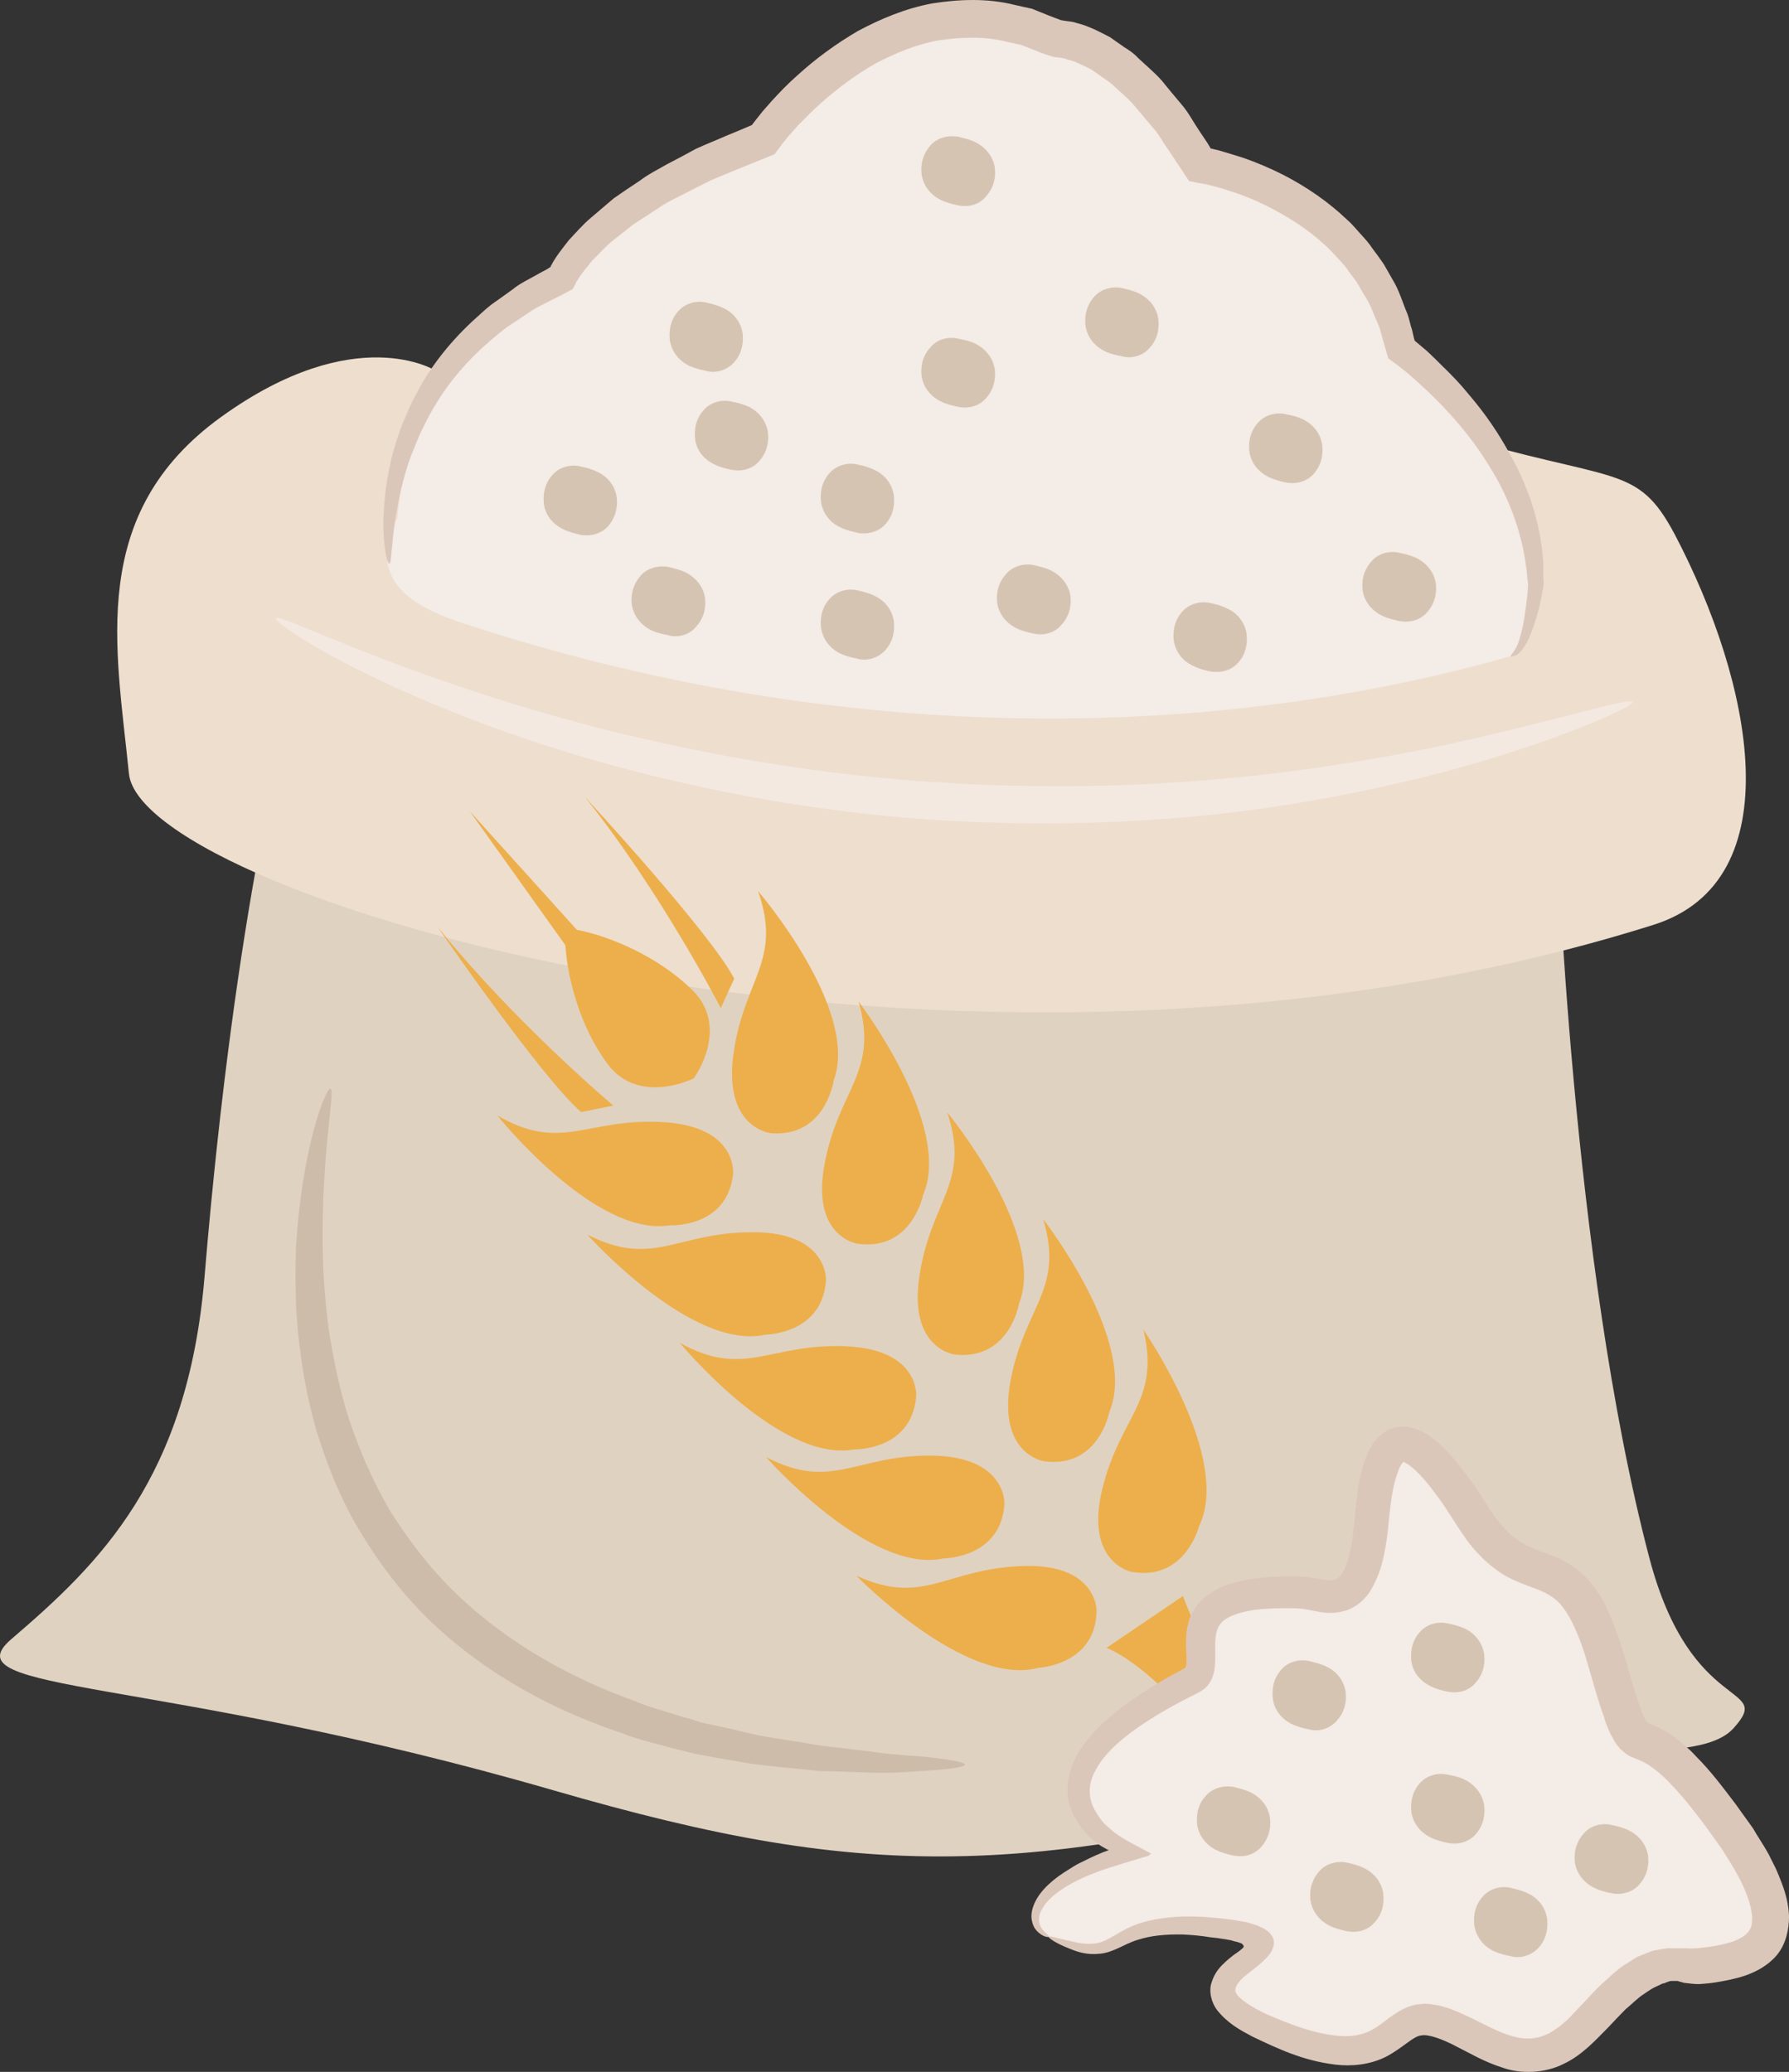
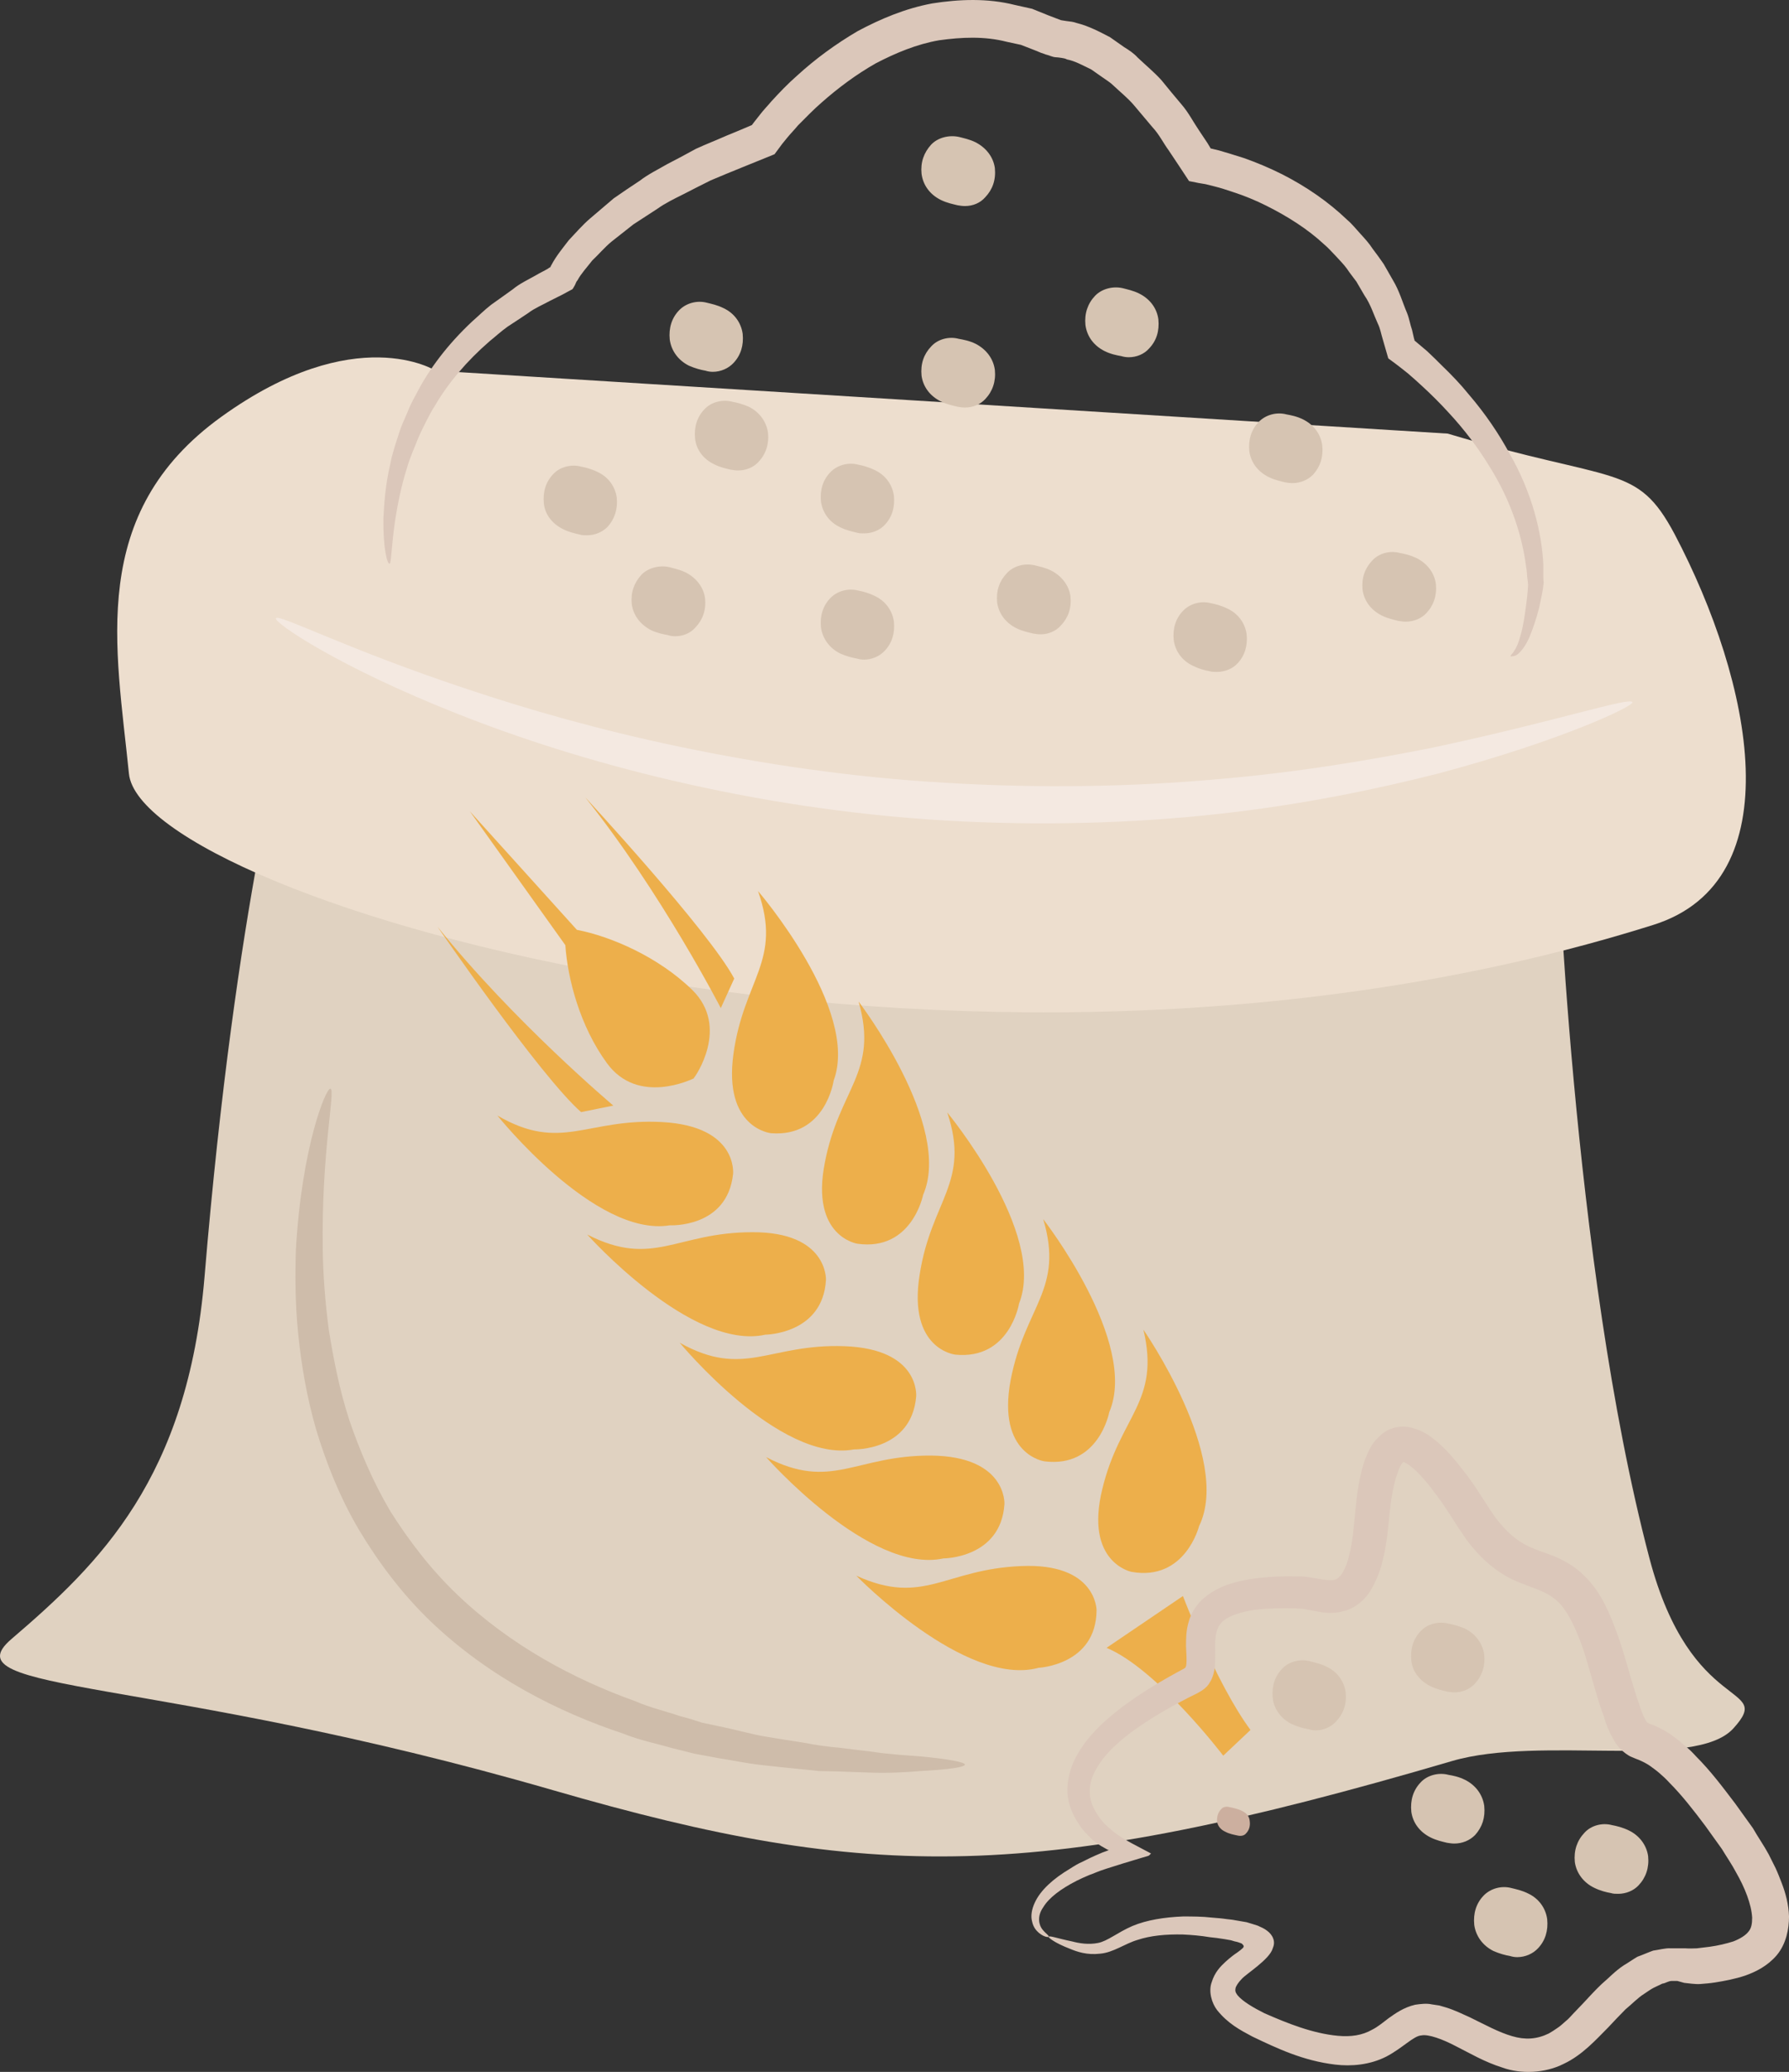
<svg xmlns="http://www.w3.org/2000/svg" id="svg106" viewBox="0 0 4660.901 5398.951" style="clip-rule:evenodd;fill-rule:evenodd;image-rendering:optimizeQuality;shape-rendering:geometricPrecision;text-rendering:geometricPrecision" version="1.1" height="53.99mm" width="46.609mm" xml:space="preserve">
  <rect x="0" y="0" width="4660.901" height="5398.951" fill="#333333" stroke="none" />
  <defs id="defs4">
    <style id="style2" type="text/css">
   
    .fil6 {fill:#CCAF9F;fill-rule:nonzero}
    .fil5 {fill:#CEBCAA;fill-rule:nonzero}
    .fil8 {fill:#D6C4B2;fill-rule:nonzero}
    .fil3 {fill:#DBC7BA;fill-rule:nonzero}
    .fil0 {fill:#E0D2C1;fill-rule:nonzero}
    .fil7 {fill:#EDAF4B;fill-rule:nonzero}
    .fil1 {fill:#EDDECE;fill-rule:nonzero}
    .fil4 {fill:#F4E9E1;fill-rule:nonzero}
    .fil2 {fill:#F4ECE6;fill-rule:nonzero}
   
  </style>
  </defs>
  <g transform="translate(-7759.099,-12876.122)" id="Vrstva_x0020_1">
    <path style="fill:#e0d2c1;fill-rule:nonzero" id="path7" d="m 11815,15034 c 0,0 38,1129 241,1901 109,416 328,325 219,445 -100,110 -501,17 -733,85 -1083,318 -1510,317 -2342,76 -1037,-300 -1578,-251 -1411,-394 230,-197 459,-419 503,-944 82,-986 219,-1459 219,-1459 z" class="fil0" />
    <path style="fill:#eddece;fill-rule:nonzero" id="path9" d="m 8894,13842 c 0,0 -208,-132 -558,120 -350,252 -274,602 -241,930 33,328 2167,963 3972,394 364,-115 258,-632 55,-1018 -99,-186 -154,-131 -591,-262 z" class="fil1" />
-     <path style="fill:#f4ece6;fill-rule:nonzero" id="path11" d="m 8795,14225 c 0,0 11,-416 427,-624 0,0 77,-197 525,-361 0,0 329,-471 766,-263 0,0 175,-11 372,329 0,0 438,65 525,481 0,0 351,252 351,613 0,0 -19,172 -66,186 -689,197 -1652,262 -2703,-77 -112,-36 -295,-98 -197,-284 z" class="fil2" />
    <path style="fill:#dbc7ba;fill-rule:nonzero" id="path13" d="m 11695,14586 c -1,-3 4,-5 9,-14 6,-8 12,-22 17,-42 6,-20 10,-46 14,-76 2,-15 4,-32 5,-49 1,-7 -1,-15 -2,-25 -1,-9 -1,-18 -3,-28 -10,-77 -38,-170 -97,-263 -28,-46 -64,-94 -106,-139 -21,-23 -44,-46 -68,-68 -12,-11 -24,-22 -37,-33 -14,-11 -22,-18 -51,-39 -5,-17 -10,-35 -15,-52 -4,-13 -6,-26 -12,-38 -11,-24 -19,-51 -35,-74 -7,-12 -14,-24 -21,-36 -8,-11 -17,-22 -25,-34 -8,-11 -18,-21 -28,-32 -10,-10 -20,-22 -31,-31 -43,-40 -95,-73 -151,-101 -28,-14 -57,-26 -88,-36 -15,-5 -30,-10 -46,-14 -8,-2 -16,-4 -24,-6 l -6,-1 -12,-2 -25,-5 c -17,-26 -35,-53 -53,-80 -14,-19 -25,-42 -42,-60 -16,-19 -32,-38 -48,-57 -16,-19 -35,-34 -53,-51 -9,-9 -19,-15 -29,-22 l -30,-21 c -21,-10 -42,-22 -63,-26 -5,-3 -10,-3 -14,-4 l -7,-1 c -7,-1 -11,0 -19,-3 l -12,-4 c -4,-1 -4,-1 -6,-2 l -9,-3 -17,-7 -36,-14 -37,-8 c -58,-15 -118,-12 -176,-4 -58,10 -113,33 -165,60 -51,29 -98,64 -141,102 -22,19 -42,40 -62,60 -9,11 -19,21 -28,32 l -13,16 -20,27 c -56,23 -112,45 -166,68 -24,12 -48,24 -71,36 -24,12 -47,23 -68,38 -21,14 -42,27 -63,41 -19,15 -38,30 -57,45 -18,15 -33,33 -50,49 -13,17 -29,34 -38,51 -1,2 -1,1 -3,4 l -4,9 -4,7 -2,3 c -1,1 -2,2 -3,2 l -26,14 c -10,5 -20,10 -30,15 -20,11 -40,19 -57,32 -18,12 -36,24 -53,35 -17,12 -32,26 -47,38 -60,52 -108,109 -142,167 -9,14 -17,29 -24,43 -7,14 -14,28 -20,42 -11,28 -23,54 -30,80 -16,50 -24,96 -30,132 -11,74 -10,115 -15,116 -6,1 -17,-40 -16,-118 2,-39 5,-87 18,-142 5,-28 15,-56 25,-87 5,-15 12,-30 19,-46 6,-16 14,-32 23,-48 33,-65 82,-130 146,-190 16,-14 32,-30 50,-44 18,-13 37,-26 56,-40 18,-15 40,-25 61,-37 10,-6 21,-11 31,-17 l 4,-3 h 1 l 1,-1 c 0,0 0,0 1,-1 0,0 0,-1 -1,0 0,1 1,-2 2,-3 13,-25 30,-45 46,-66 18,-19 36,-40 56,-57 20,-17 41,-35 61,-52 23,-16 45,-31 68,-46 22,-17 47,-29 71,-43 25,-13 50,-26 75,-40 26,-12 52,-22 79,-34 22,-9 44,-18 67,-28 0,0 0,0 0,0 l 6,-8 15,-19 c 9,-12 20,-23 30,-35 21,-23 43,-46 67,-67 47,-43 100,-82 158,-116 60,-32 124,-59 194,-72 70,-11 144,-14 215,4 l 45,10 42,17 34,13 c -2,-1 0,0 1,0 l 13,2 c 9,1 18,2 26,5 32,8 60,23 87,37 l 37,26 c 13,8 25,16 35,27 21,20 43,38 62,59 18,22 35,43 53,64 18,21 30,45 45,67 l 22,33 9,15 v -1 0 l 8,2 c 9,2 17,4 26,7 18,5 35,11 52,16 34,12 67,26 99,42 63,32 121,72 170,119 13,11 23,24 35,37 11,12 22,24 31,38 10,13 20,27 29,40 8,14 16,28 24,42 17,28 25,58 37,86 6,15 8,30 13,44 l 5,22 c 2,5 1,4 1,5 l 1,1 c 0,0 19,16 32,27 13,12 26,25 38,37 25,24 49,49 70,75 43,50 79,103 107,155 59,103 84,206 88,290 0,10 0,21 0,31 0,5 0,9 1,14 -1,3 0,6 -1,8 l -1,9 c -3,18 -7,35 -10,50 -8,31 -17,57 -26,78 -9,20 -20,35 -30,43 -5,4 -10,5 -13,5 -3,1 -5,1 -5,0 z" class="fil3" />
    <path style="fill:#f4e9e1;fill-rule:nonzero" id="path15" d="m 12012,14706 c 4,10 -182,99 -503,185 -161,41 -356,82 -575,106 -218,24 -461,32 -715,17 -254,-15 -494,-54 -708,-104 -215,-50 -404,-112 -558,-173 -310,-122 -482,-239 -475,-250 7,-12 188,82 499,185 155,52 342,106 553,150 211,44 446,80 695,94 248,15 486,10 701,-9 215,-18 407,-51 567,-83 320,-68 514,-133 519,-118 z" class="fil4" />
    <path style="fill:#cebcaa;fill-rule:nonzero" id="path17" d="m 10273,17474 c 0,7 -41,13 -115,17 -37,3 -82,6 -135,4 -26,-1 -54,-2 -84,-3 -15,0 -31,-1 -47,-1 -15,-2 -31,-3 -48,-5 -33,-3 -68,-7 -104,-11 -36,-4 -73,-12 -112,-18 -19,-4 -39,-7 -59,-11 -20,-5 -40,-10 -60,-15 -41,-12 -83,-20 -125,-37 -169,-56 -350,-147 -502,-292 -76,-73 -137,-155 -188,-240 -50,-85 -85,-174 -111,-260 -25,-86 -39,-171 -47,-250 -8,-79 -8,-152 -6,-219 15,-269 79,-424 90,-420 14,3 -24,162 -20,421 1,64 6,134 16,209 12,74 27,153 53,233 27,79 61,160 107,238 48,76 105,151 174,217 139,133 305,221 464,278 39,17 79,26 117,39 20,5 39,11 57,17 19,4 38,8 57,12 37,8 72,18 107,24 35,6 68,11 100,16 16,3 32,6 47,8 16,2 30,4 45,5 29,4 57,7 82,10 52,8 96,10 133,13 73,7 113,15 114,21 z" class="fil5" />
    <path style="fill:#ccaf9f;fill-rule:nonzero" id="path19" d="m 11192,17266 c 11,6 19,15 20,27 2,14 -2,24 -10,33 -5,6 -14,7 -22,5 -9,-2 -21,-4 -32,-10 -11,-5 -19,-14 -21,-27 -1,-13 2,-24 11,-32 5,-6 14,-8 21,-5 9,2 21,4 33,9 z" class="fil6" />
    <path style="fill:#ccaf9f;fill-rule:nonzero" id="path21" d="m 11717,17857 c 11,6 19,15 21,27 1,14 -3,24 -11,33 -5,5 -14,7 -22,5 -8,-2 -21,-5 -32,-10 -11,-6 -19,-14 -21,-27 -1,-13 3,-24 11,-33 5,-5 14,-7 22,-4 8,1 21,4 32,9 z" class="fil6" />
    <path style="fill:#ccaf9f;fill-rule:nonzero" id="path23" d="m 11553,17168 c 11,5 19,14 20,27 2,13 -2,24 -10,32 -5,6 -14,8 -22,5 -9,-1 -21,-4 -32,-9 -11,-6 -19,-15 -21,-27 -1,-14 3,-24 11,-33 5,-5 14,-7 21,-5 9,2 21,4 33,10 z" class="fil6" />
    <path style="fill:#ccaf9f;fill-rule:nonzero" id="path25" d="m 10995,17595 c 11,5 19,14 20,26 2,14 -2,25 -10,33 -5,6 -14,7 -22,5 -9,-2 -21,-4 -32,-10 -11,-5 -19,-14 -21,-26 -1,-14 3,-25 11,-33 5,-6 14,-7 21,-5 9,2 21,4 33,10 z" class="fil6" />
-     <path style="fill:#ccaf9f;fill-rule:nonzero" id="path27" d="m 11290,17792 c 11,5 19,14 21,26 1,14 -3,25 -11,33 -5,6 -14,7 -21,5 -9,-2 -21,-4 -33,-10 -11,-5 -19,-14 -20,-26 -2,-14 2,-25 10,-33 5,-6 14,-7 22,-5 9,2 21,4 32,10 z" class="fil6" />
    <path style="fill:#ccaf9f;fill-rule:nonzero" id="path29" d="m 11553,17562 c 11,5 19,14 20,27 2,13 -2,24 -10,32 -5,6 -14,8 -22,5 -9,-2 -21,-4 -32,-9 -11,-6 -19,-15 -21,-27 -1,-14 3,-24 11,-33 5,-6 14,-7 21,-5 9,2 21,4 33,10 z" class="fil6" />
    <path style="fill:#edaf4b;fill-rule:nonzero" id="path31" d="m 10616,17072 c 0,0 0,-124 -197,-115 -198,8 -254,105 -429,25 0,0 284,292 475,240 0,0 150,-7 151,-150 z" class="fil7" />
    <path style="fill:#edaf4b;fill-rule:nonzero" id="path33" d="m 10376,16795 c 0,0 6,-124 -191,-126 -198,-1 -259,93 -430,4 0,0 269,306 462,264 0,0 150,0 159,-142 z" class="fil7" />
    <path style="fill:#edaf4b;fill-rule:nonzero" id="path35" d="m 10146,16515 c 0,0 11,-124 -187,-131 -197,-7 -261,85 -429,-9 0,0 259,314 454,278 0,0 150,4 162,-138 z" class="fil7" />
    <path style="fill:#edaf4b;fill-rule:nonzero" id="path37" d="m 9911,16211 c 0,0 5,-125 -192,-124 -198,0 -258,94 -430,6 0,0 271,304 464,261 0,0 150,-1 158,-143 z" class="fil7" />
    <path style="fill:#edaf4b;fill-rule:nonzero" id="path39" d="m 9669,15935 c 0,0 13,-124 -184,-135 -198,-11 -263,80 -430,-17 0,0 254,318 449,286 0,0 150,8 165,-134 z" class="fil7" />
    <path style="fill:#edaf4b;fill-rule:nonzero" id="path41" d="m 10631,16756 c -47,192 76,216 76,216 140,25 176,-119 176,-119 87,-178 -145,-512 -145,-512 45,188 -61,224 -107,415 z" class="fil7" />
    <path style="fill:#edaf4b;fill-rule:nonzero" id="path43" d="m 10480,16684 c 142,18 169,-128 169,-128 78,-182 -172,-503 -172,-503 55,184 -48,226 -85,420 -36,194 88,211 88,211 z" class="fil7" />
    <path style="fill:#edaf4b;fill-rule:nonzero" id="path45" d="m 10248,16406 c 142,14 166,-133 166,-133 73,-184 -187,-498 -187,-498 61,183 -42,228 -72,423 -31,195 93,208 93,208 z" class="fil7" />
    <path style="fill:#edaf4b;fill-rule:nonzero" id="path47" d="m 9908,15906 c -38,193 85,211 85,211 142,20 171,-127 171,-127 79,-181 -168,-504 -168,-504 53,185 -51,226 -88,420 z" class="fil7" />
    <path style="fill:#edaf4b;fill-rule:nonzero" id="path49" d="m 9768,15829 c 142,11 163,-137 163,-137 69,-185 -197,-494 -197,-494 64,182 -37,229 -64,424 -27,195 98,207 98,207 z" class="fil7" />
    <path style="fill:#edaf4b;fill-rule:nonzero" id="path51" d="m 10946,17451 71,-67 c -90,-122 -176,-349 -176,-349 l -199,135 c 132,55 304,281 304,281 z" class="fil7" />
    <path style="fill:#edaf4b;fill-rule:nonzero" id="path53" d="m 9672,15426 c -66,-124 -388,-472 -388,-472 198,248 353,549 353,549 z" class="fil7" />
    <path style="fill:#edaf4b;fill-rule:nonzero" id="path55" d="m 8899,15291 c 0,0 268,390 374,483 l 84,-17 c 0,0 -260,-219 -458,-466 z" class="fil7" />
    <path style="fill:#edaf4b;fill-rule:nonzero" id="path57" d="m 9232,15339 c 6,88 38,211 108,307 81,112 222,42 227,40 v 0 -1 0 0 c 3,-3 94,-132 -4,-229 -89,-87 -213,-140 -301,-157 l -279,-309 z" class="fil7" />
    <path style="fill:#ccaf9f;fill-rule:nonzero" id="path59" d="m 11979,17693 c 12,6 20,15 21,27 2,14 -2,24 -10,33 -5,5 -15,7 -22,5 -9,-2 -21,-5 -32,-10 -12,-6 -19,-15 -21,-27 -2,-14 2,-24 10,-33 5,-5 15,-7 22,-5 9,2 21,5 32,10 z" class="fil6" />
-     <path style="fill:#f4ece6;fill-rule:nonzero" id="path61" d="m 10491,17923 c -68,-31 -54,-142 208,-219 0,0 -383,-175 164,-449 83,-41 -103,-241 285,-229 68,2 164,76 186,-197 22,-274 120,-230 262,0 143,229 252,33 351,383 98,350 43,54 295,394 252,339 87,378 -55,393 -79,9 -120,-43 -284,143 -164,186 -274,33 -405,0 -131,-33 -98,175 -438,22 -339,-154 208,-219 -120,-263 -328,-44 -230,120 -449,22 z" class="fil2" />
    <path style="fill:#dbc7ba;fill-rule:nonzero" id="path63" d="m 10491,17923 c 2,-4 22,4 61,12 19,5 43,9 68,4 25,-5 50,-27 89,-44 38,-16 84,-23 132,-25 24,0 50,0 76,3 13,1 26,2 39,4 8,1 12,1 22,3 10,2 19,3 29,5 10,3 20,6 29,9 9,4 18,8 24,13 7,5 13,12 16,20 4,10 2,19 -1,26 -8,29 -70,67 -81,80 -9,9 -15,19 -16,24 -1,6 -1,10 5,18 13,16 42,33 70,47 59,26 126,53 192,59 33,3 63,-1 89,-16 14,-7 26,-17 43,-30 17,-12 39,-28 69,-35 14,-2 30,-4 43,-1 7,1 14,2 20,3 l 17,5 c 23,7 43,17 63,26 39,19 75,39 110,49 34,10 64,8 95,-7 7,-4 15,-9 22,-14 8,-5 15,-12 22,-18 8,-6 14,-14 21,-21 l 23,-24 c 16,-17 32,-35 50,-52 19,-16 35,-34 58,-49 12,-7 23,-15 35,-22 14,-5 27,-11 41,-16 15,-2 32,-7 46,-6 h 21 17 c 13,1 20,0 30,0 10,-1 23,-3 33,-4 22,-3 43,-8 62,-14 18,-7 32,-16 39,-25 8,-9 10,-21 10,-37 -2,-35 -19,-78 -42,-118 -11,-21 -25,-41 -37,-61 -14,-20 -29,-40 -43,-60 -30,-40 -61,-80 -94,-113 -8,-9 -17,-17 -25,-24 -9,-8 -18,-14 -26,-20 -9,-6 -17,-10 -26,-14 -7,-3 -11,-4 -22,-9 -8,-3 -21,-13 -29,-21 -7,-8 -14,-17 -17,-24 -4,-7 -9,-15 -11,-21 -6,-13 -11,-26 -14,-38 -9,-24 -16,-47 -23,-71 -14,-47 -25,-91 -41,-132 -16,-41 -35,-79 -60,-101 -13,-11 -27,-19 -46,-27 -18,-7 -42,-15 -66,-26 -50,-23 -91,-63 -121,-103 -14,-20 -28,-41 -39,-59 -12,-18 -23,-36 -36,-53 -24,-33 -51,-67 -77,-85 -6,-4 -11,-6 -12,-7 -1,0 -1,0 -2,0 1,-2 -9,9 -14,26 -12,32 -18,72 -22,111 -4,42 -8,85 -20,129 -6,22 -15,44 -28,67 -13,22 -38,47 -70,55 -31,9 -57,4 -77,0 l -27,-5 c -4,-1 -6,-1 -10,-1 l -13,-1 c -37,-1 -73,0 -106,4 -33,5 -64,14 -81,28 -17,14 -22,33 -22,66 0,16 1,33 -1,55 -1,11 -5,28 -13,40 -7,13 -19,21 -32,28 -59,29 -110,58 -156,90 -46,32 -86,68 -108,108 -23,39 -22,79 0,113 5,9 11,17 17,24 3,4 7,8 11,11 5,5 12,11 18,16 27,21 66,39 97,56 -3,2 -3,4 -7,6 l -17,5 c -11,3 -22,7 -33,10 -21,6 -41,13 -61,19 -22,7 -31,12 -43,16 -12,5 -23,10 -33,15 -41,21 -72,44 -87,69 -17,24 -11,47 -2,58 10,12 18,16 16,19 0,1 -10,2 -25,-10 -7,-6 -15,-15 -18,-30 -4,-14 -1,-32 7,-49 15,-33 49,-63 91,-88 11,-7 22,-14 34,-19 12,-6 26,-13 31,-15 7,-3 14,-6 21,-9 l 11,-4 5,-2 c 0,0 -4,-1 -5,-2 -11,-6 -20,-11 -29,-18 -2,-2 -4,-3 -7,-5 -4,-4 -9,-9 -13,-13 -9,-9 -18,-19 -25,-31 -15,-22 -27,-50 -29,-81 -1,-31 7,-63 21,-90 28,-54 73,-96 122,-133 49,-37 105,-70 161,-100 4,-2 5,-4 6,-12 1,-11 0,-28 -1,-46 0,-19 0,-41 7,-64 6,-23 21,-46 40,-62 38,-32 80,-42 120,-49 40,-6 79,-8 119,-7 h 15 c 6,0 13,1 19,2 l 30,5 c 18,3 32,4 39,1 6,-2 12,-7 19,-18 7,-12 13,-27 17,-45 9,-34 12,-73 16,-114 4,-43 9,-87 25,-135 5,-12 10,-25 18,-38 8,-12 23,-29 41,-39 19,-9 40,-12 61,-7 20,5 34,12 46,20 46,32 73,70 102,107 27,36 52,80 74,110 25,32 51,57 85,73 18,8 38,15 63,24 24,10 51,24 73,44 46,41 68,91 86,137 19,48 32,96 45,141 7,22 13,45 21,66 6,21 17,44 21,47 1,1 -2,-1 2,1 1,1 9,4 15,6 14,6 29,14 43,23 12,9 25,18 35,28 12,9 22,19 31,29 40,40 71,82 103,124 15,21 31,43 46,64 13,23 28,44 41,68 l 18,36 c 6,13 11,26 16,39 10,26 18,55 19,87 0,32 -7,71 -32,101 -24,28 -54,43 -82,53 -27,9 -54,14 -79,18 -13,2 -25,3 -38,4 -14,1 -31,-2 -42,-3 l -18,-5 h -14 c -10,0 -16,6 -25,7 l -23,11 c -8,4 -17,11 -25,16 -16,10 -32,27 -48,40 -15,15 -30,31 -45,47 -31,31 -67,72 -116,95 -49,25 -112,27 -159,10 -48,-15 -86,-38 -122,-56 -34,-18 -72,-32 -90,-28 -20,1 -49,33 -91,55 -43,22 -92,26 -133,21 -84,-10 -151,-42 -216,-73 -32,-17 -64,-34 -92,-69 -14,-18 -23,-49 -14,-73 8,-26 23,-41 36,-53 13,-12 27,-22 29,-23 5,-4 10,-7 14,-11 3,-2 5,-5 4,-8 -2,-3 -4,-5 -6,-6 -5,-2 -11,-4 -17,-5 l -10,-3 -17,-3 c -13,-2 -26,-4 -38,-5 -24,-4 -48,-6 -70,-7 -45,-1 -85,3 -118,14 -34,10 -63,33 -98,36 -34,4 -60,-5 -79,-13 -39,-15 -56,-29 -55,-31 z" class="fil3" />
    <path style="fill:#d6c4b2;fill-rule:nonzero" id="path65" d="m 9316,14106 c -16,-8 -32,-12 -43,-14 -26,-7 -56,1 -73,20 -19,20 -27,46 -24,76 3,29 22,53 50,67 16,8 31,11 43,14 6,2 13,2 19,2 21,0 40,-8 54,-22 18,-20 27,-46 24,-76 -4,-29 -22,-54 -50,-67 z" class="fil8" />
    <path style="fill:#d6c4b2;fill-rule:nonzero" id="path67" d="m 9546,14368 c -16,-8 -33,-11 -43,-14 -26,-6 -56,2 -73,20 -19,21 -28,46 -25,76 4,30 23,54 50,68 17,8 33,11 44,13 6,2 12,3 19,3 21,0 40,-8 53,-23 19,-20 28,-45 25,-76 -4,-29 -23,-53 -50,-67 z" class="fil8" />
    <path style="fill:#d6c4b2;fill-rule:nonzero" id="path69" d="m 9710,13936 c -16,-7 -31,-11 -43,-13 -26,-7 -56,1 -73,20 -19,20 -27,46 -24,76 3,29 22,54 50,67 15,8 31,11 43,14 6,1 12,2 19,2 21,0 40,-8 53,-22 19,-20 28,-46 25,-76 -4,-29 -22,-54 -50,-68 z" class="fil8" />
    <path style="fill:#d6c4b2;fill-rule:nonzero" id="path71" d="m 9554,13829 c 16,7 31,11 43,13 6,2 13,3 19,3 21,0 41,-9 54,-23 19,-20 27,-46 24,-76 -4,-29 -22,-54 -50,-67 -16,-8 -31,-11 -43,-14 -26,-7 -55,1 -73,20 -19,20 -27,46 -24,76 4,29 22,54 50,68 z" class="fil8" />
    <path style="fill:#d6c4b2;fill-rule:nonzero" id="path73" d="m 9948,14250 c 16,8 31,11 43,14 6,2 13,2 19,2 21,0 41,-8 54,-22 19,-20 27,-46 24,-76 -4,-29 -22,-54 -50,-67 -16,-8 -32,-12 -43,-14 -26,-7 -55,1 -73,20 -19,20 -27,46 -24,76 4,29 22,54 50,67 z" class="fil8" />
    <path style="fill:#d6c4b2;fill-rule:nonzero" id="path75" d="m 10038,14429 c -16,-8 -32,-12 -43,-14 -26,-7 -55,1 -73,20 -19,20 -27,46 -24,76 4,29 22,54 50,68 16,7 31,11 43,13 6,2 13,3 19,3 21,0 41,-9 54,-23 19,-20 27,-46 24,-76 -4,-29 -22,-54 -50,-67 z" class="fil8" />
    <path style="fill:#d6c4b2;fill-rule:nonzero" id="path77" d="m 10498,14363 c -16,-8 -32,-11 -44,-14 -26,-6 -55,2 -72,21 -19,20 -28,45 -25,76 4,29 22,53 50,67 16,8 32,11 44,14 6,1 12,2 19,2 20,0 40,-8 53,-23 19,-20 28,-45 25,-76 -4,-29 -23,-53 -50,-67 z" class="fil8" />
    <path style="fill:#d6c4b2;fill-rule:nonzero" id="path79" d="m 10301,13772 c -16,-8 -33,-11 -44,-13 -26,-7 -55,1 -72,20 -19,20 -28,45 -25,76 4,29 22,53 50,67 16,8 32,11 44,14 6,1 12,2 19,2 21,0 40,-8 53,-22 19,-20 28,-46 25,-76 -4,-30 -23,-54 -50,-68 z" class="fil8" />
    <path style="fill:#d6c4b2;fill-rule:nonzero" id="path81" d="m 10210,13397 c 16,8 32,11 44,14 6,1 12,2 19,2 21,0 40,-8 53,-23 19,-20 28,-45 25,-76 -4,-29 -23,-53 -50,-67 -16,-8 -32,-11 -43,-14 -27,-6 -56,2 -73,20 -19,21 -28,46 -25,76 4,30 22,54 50,68 z" class="fil8" />
    <path style="fill:#d6c4b2;fill-rule:nonzero" id="path83" d="m 10727,13641 c -16,-8 -32,-11 -43,-14 -26,-6 -55,2 -72,20 -19,20 -28,46 -25,76 4,30 22,54 50,68 16,8 32,11 43,13 7,2 13,3 20,3 20,0 40,-8 53,-23 19,-20 27,-45 24,-76 -4,-29 -22,-53 -50,-67 z" class="fil8" />
    <path style="fill:#d6c4b2;fill-rule:nonzero" id="path85" d="m 11154,13969 c -16,-8 -32,-11 -43,-13 -26,-7 -55,1 -73,20 -19,20 -27,46 -24,76 4,29 22,53 50,67 16,8 32,11 43,14 6,1 13,2 19,2 21,0 40,-8 54,-22 19,-21 27,-46 24,-76 -4,-30 -22,-54 -50,-68 z" class="fil8" />
    <path style="fill:#d6c4b2;fill-rule:nonzero" id="path87" d="m 10957,14462 c -16,-8 -32,-12 -43,-14 -26,-7 -55,1 -73,20 -19,20 -27,46 -24,76 4,29 22,54 50,67 16,8 31,12 43,14 6,2 13,2 19,2 21,0 41,-8 54,-22 19,-20 27,-46 24,-76 -4,-29 -22,-54 -50,-67 z" class="fil8" />
    <path style="fill:#d6c4b2;fill-rule:nonzero" id="path89" d="m 11449,14330 c -15,-7 -31,-11 -43,-13 -26,-7 -55,1 -72,20 -19,20 -28,45 -25,76 4,29 22,53 50,67 16,8 32,11 43,14 7,1 13,2 20,2 20,0 40,-8 53,-22 19,-20 28,-46 25,-76 -4,-30 -23,-54 -51,-68 z" class="fil8" />
    <path style="fill:#d6c4b2;fill-rule:nonzero" id="path91" d="m 11240,17362 c 19,-20 28,-45 25,-76 -4,-29 -22,-54 -50,-67 -16,-8 -32,-11 -43,-14 -26,-7 -56,1 -73,20 -19,20 -27,46 -24,76 3,29 22,54 50,68 16,7 31,11 43,13 6,2 13,3 19,3 21,0 40,-9 53,-23 z" class="fil8" />
    <path style="fill:#d6c4b2;fill-rule:nonzero" id="path93" d="m 11740,17810 c -16,-8 -31,-11 -43,-14 -26,-7 -55,1 -73,20 -19,20 -27,46 -24,76 4,29 22,54 50,68 16,7 31,11 43,13 6,2 13,3 19,3 21,0 41,-9 54,-23 19,-20 27,-46 24,-76 -4,-29 -22,-54 -50,-67 z" class="fil8" />
    <path style="fill:#d6c4b2;fill-rule:nonzero" id="path95" d="m 11486,17270 c 16,8 31,11 43,14 6,1 13,2 19,2 21,0 40,-8 53,-22 19,-20 28,-46 25,-76 -4,-29 -22,-54 -50,-68 -16,-7 -32,-11 -43,-13 -26,-7 -56,1 -73,20 -19,20 -27,46 -24,76 3,29 22,53 50,67 z" class="fil8" />
-     <path style="fill:#d6c4b2;fill-rule:nonzero" id="path97" d="m 11018,17547 c -16,-8 -32,-11 -43,-14 -26,-6 -55,2 -73,21 -19,20 -27,45 -24,76 4,29 22,53 50,67 16,8 31,11 43,14 6,1 13,2 19,2 21,0 40,-8 54,-23 18,-20 27,-45 24,-75 -4,-30 -22,-54 -50,-68 z" class="fil8" />
-     <path style="fill:#d6c4b2;fill-rule:nonzero" id="path99" d="m 11313,17744 c -16,-8 -31,-11 -43,-14 -26,-6 -55,2 -72,20 -19,21 -28,46 -25,76 4,29 22,54 50,68 16,8 31,11 43,14 6,1 13,2 20,2 20,0 40,-8 53,-23 19,-20 27,-45 24,-76 -4,-29 -22,-53 -50,-67 z" class="fil8" />
+     <path style="fill:#d6c4b2;fill-rule:nonzero" id="path99" d="m 11313,17744 z" class="fil8" />
    <path style="fill:#d6c4b2;fill-rule:nonzero" id="path101" d="m 11626,17582 c -4,-29 -22,-54 -50,-68 -16,-8 -31,-11 -43,-13 -26,-7 -56,1 -73,20 -19,20 -27,46 -24,76 4,29 22,53 50,67 16,8 31,11 43,14 6,1 13,2 19,2 21,0 40,-8 54,-22 19,-21 27,-46 24,-76 z" class="fil8" />
    <path style="fill:#d6c4b2;fill-rule:nonzero" id="path103" d="m 12053,17713 c -4,-29 -23,-54 -50,-67 -16,-8 -33,-12 -44,-14 -26,-7 -55,1 -72,20 -19,20 -28,46 -25,76 4,29 23,54 50,67 16,8 32,12 44,14 6,2 12,2 19,2 20,0 40,-8 53,-22 19,-20 28,-46 25,-76 z" class="fil8" />
  </g>
</svg>